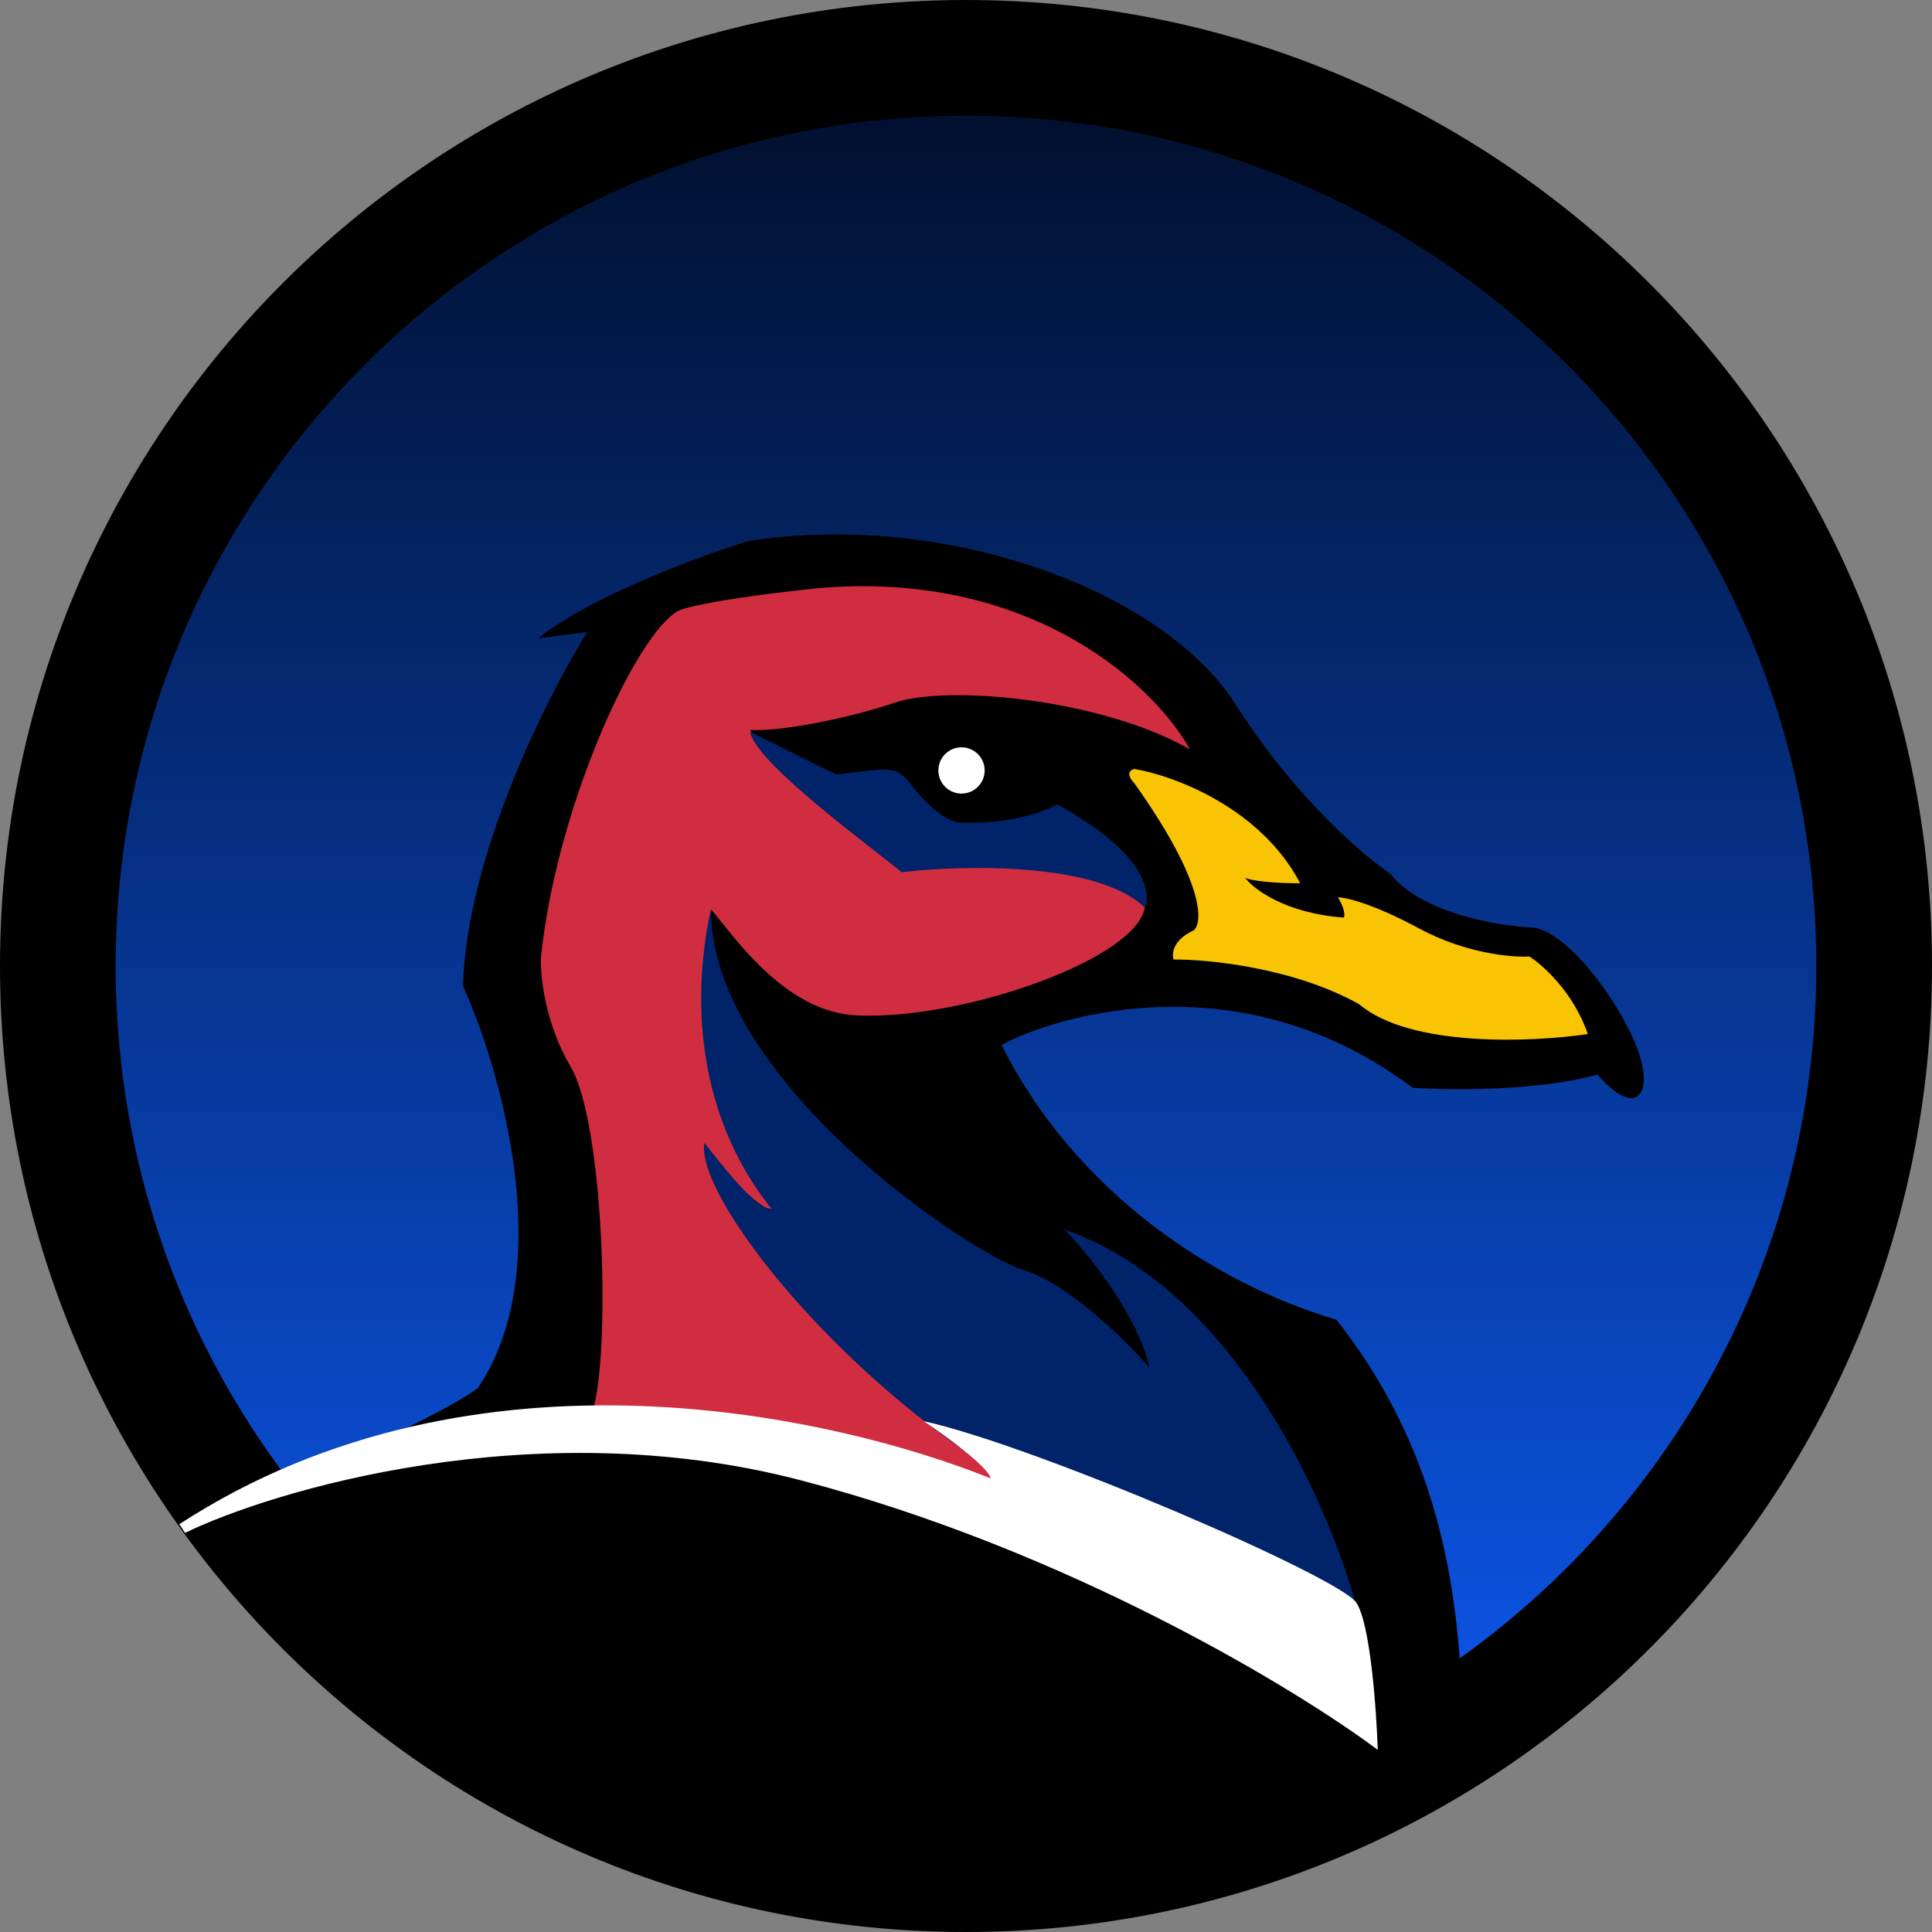
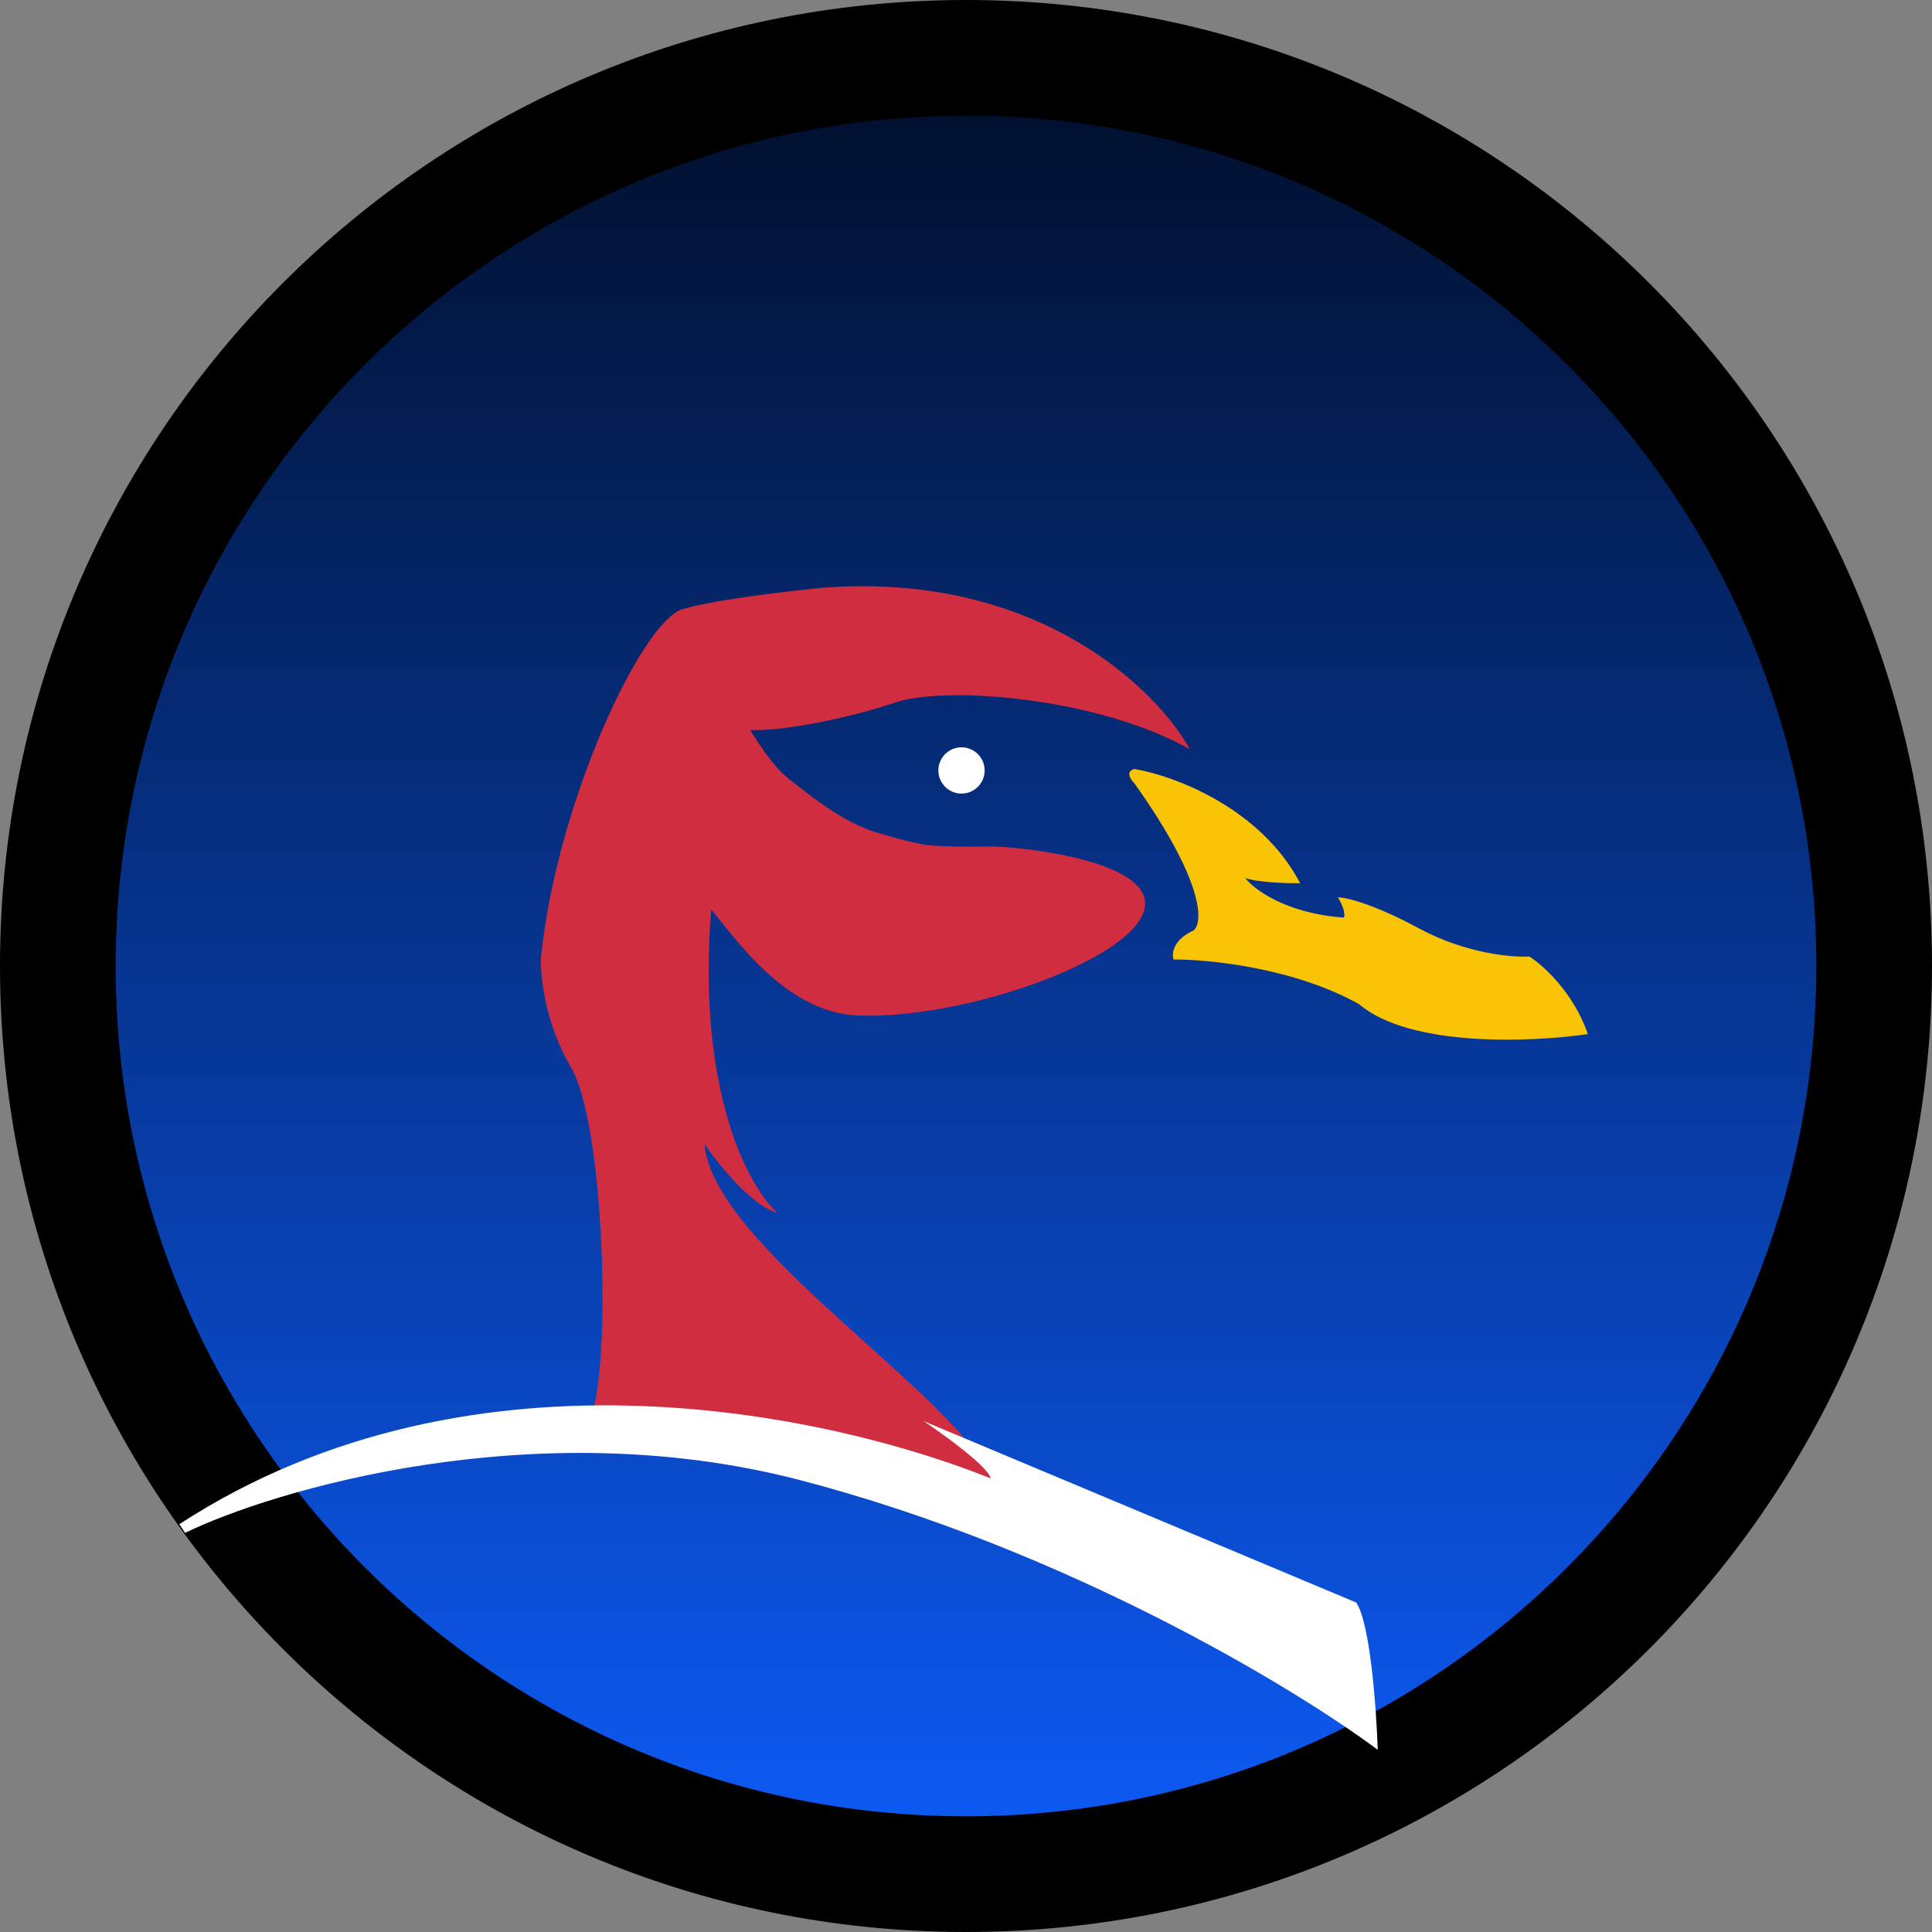
<svg xmlns="http://www.w3.org/2000/svg" width="334" height="334" viewBox="0 0 334 334" fill="none">
  <rect x="0" y="0" width="334" height="334" fill="#808080" stroke="none" />
  <path d="M324 167C324 253.709 253.709 324 167 324C80.291 324 10 253.709 10 167C10 80.291 80.291 10 167 10C253.709 10 324 80.291 324 167Z" fill="url(#paint0_linear_1_491)" stroke="black" stroke-width="20" />
-   <path d="M231.041 228.141C253.285 256.451 252.803 286.501 253 309.5C112.5 350.5 20.5 265 46 257C53.983 254.931 77.173 244.148 82.637 239.934C96.461 219.415 86.666 185.064 80.04 170.454C80.648 148.048 94.61 120.327 101.515 109.267L93.024 110.34C102.162 103.062 121.07 96.099 129.381 93.528C163.337 88.236 200.956 101.913 213.627 121.805C223.764 137.719 235.686 147.95 240.38 151.076C245.638 157.831 258.958 160.084 264.96 160.366C266.627 160.351 271.479 162.51 277.554 171.258C285.149 182.193 285.204 188.693 282.713 189.714C280.72 190.531 277.527 187.425 276.179 185.77C265.803 188.659 250.535 188.49 244.197 188.045C214.806 165.896 183.086 175.384 173.131 180.636C185.85 206.028 209.988 221.988 231.041 228.141Z" fill="black" />
  <path d="M170.223 133.16C170.242 135.369 168.467 137.175 166.258 137.194C164.049 137.213 162.242 135.437 162.223 133.228C162.205 131.019 163.98 129.213 166.189 129.194C168.398 129.175 170.204 130.951 170.223 133.16Z" fill="white" />
  <path d="M224.776 152.692C217.863 139.551 202.782 134.047 196.106 132.937C194.509 133.351 195.455 134.776 196.127 135.437C208.274 152.533 208.001 159.503 206.346 160.85C202.76 162.481 202.547 164.883 202.889 165.88C208.889 165.829 223.702 167.302 234.956 173.605C243.821 181.129 265.014 180.18 274.502 178.766C272.04 171.586 266.733 166.832 264.387 165.352C261.388 165.544 253.382 164.847 245.344 160.515C237.307 156.184 232.631 155.124 231.298 155.136C232.515 157.125 232.491 158.292 232.328 158.627C222.321 157.913 216.785 153.76 215.268 151.773C217.275 152.556 222.443 152.712 224.776 152.692Z" fill="#F8C404" />
  <path d="M142.472 101.591C179.25 98.875 199.958 119.098 205.714 129.549C190.138 120.683 163.617 118.41 154.643 121.488C147.296 124.007 135.352 126.487 129.682 126.202C134.144 133.364 135.751 134.15 138.268 136.129C144.561 141.075 147.823 142.547 150.332 143.525C150.798 143.707 155.915 145.291 159.353 145.948C161.857 146.426 167.857 146.375 171.357 146.345C175.388 146.31 198.775 148.52 197.946 156.617C197.023 165.625 166.615 176.387 148.107 175.546C135.408 174.969 126.483 161.231 122.949 157.261C120.42 188.884 129.529 205.373 134.399 209.665C129.989 208.503 124.16 201.252 121.797 197.772C123.148 215.362 165.651 241.203 171.78 256.151C153.229 250.31 117.003 243.621 102.666 243.244C105.567 231.719 104.263 193.923 98.682 184.471C94.217 176.909 93.379 168.682 93.519 165.514C96.287 138.489 111.02 107.362 118.003 105.302C123.589 103.654 136.643 102.141 142.472 101.591Z" fill="#D02D40" />
-   <path d="M155.874 150.783C150.636 146.428 130.712 131.999 129.665 126.508C139.305 131.225 143.224 133.391 144.728 133.879C153.72 132.801 154.715 132.293 157.241 135.271C161.692 141.233 165.135 142.37 166.301 142.194C174.704 142.521 180.784 140.236 182.774 139.052C198.449 147.718 198.907 154.414 197.928 156.922C189.86 148.992 166.364 149.527 155.874 150.783Z" fill="#002369" />
-   <path d="M184.014 212.544C214.106 223.086 230.161 261.483 234.466 277.613C205.113 259.865 182.943 255.722 170.254 253.164C142.9 235.398 120.352 206.591 121.774 197.578C126.83 204.035 131.04 208.999 133.373 208.979C117.593 189.114 121.001 165.75 122.926 157.067C122.68 186.57 167.549 216.686 177.075 219.604C184.695 221.939 194.68 231.786 198.72 236.419C196.641 227.236 188.05 216.676 184.014 212.544Z" fill="#002369" />
-   <path d="M234.461 277.043C236.892 280.622 237.953 295.514 238.18 302.512C224.089 291.966 184.381 267.873 138.276 255.868C92.171 243.864 46.606 257.874 32 265L31 263.5C82.5 230 145.351 245.14 171.275 255.585C170.858 253.588 163.377 248.152 159.689 245.684C179.227 250.016 231.423 272.569 234.461 277.043Z" fill="white" />
+   <path d="M234.461 277.043C236.892 280.622 237.953 295.514 238.18 302.512C224.089 291.966 184.381 267.873 138.276 255.868C92.171 243.864 46.606 257.874 32 265L31 263.5C82.5 230 145.351 245.14 171.275 255.585C170.858 253.588 163.377 248.152 159.689 245.684Z" fill="white" />
  <defs>
    <linearGradient id="paint0_linear_1_491" x1="167" y1="0" x2="167" y2="334" gradientUnits="userSpaceOnUse">
      <stop stop-color="#000B22" />
      <stop offset="1" stop-color="#0D5EFF" />
    </linearGradient>
  </defs>
</svg>